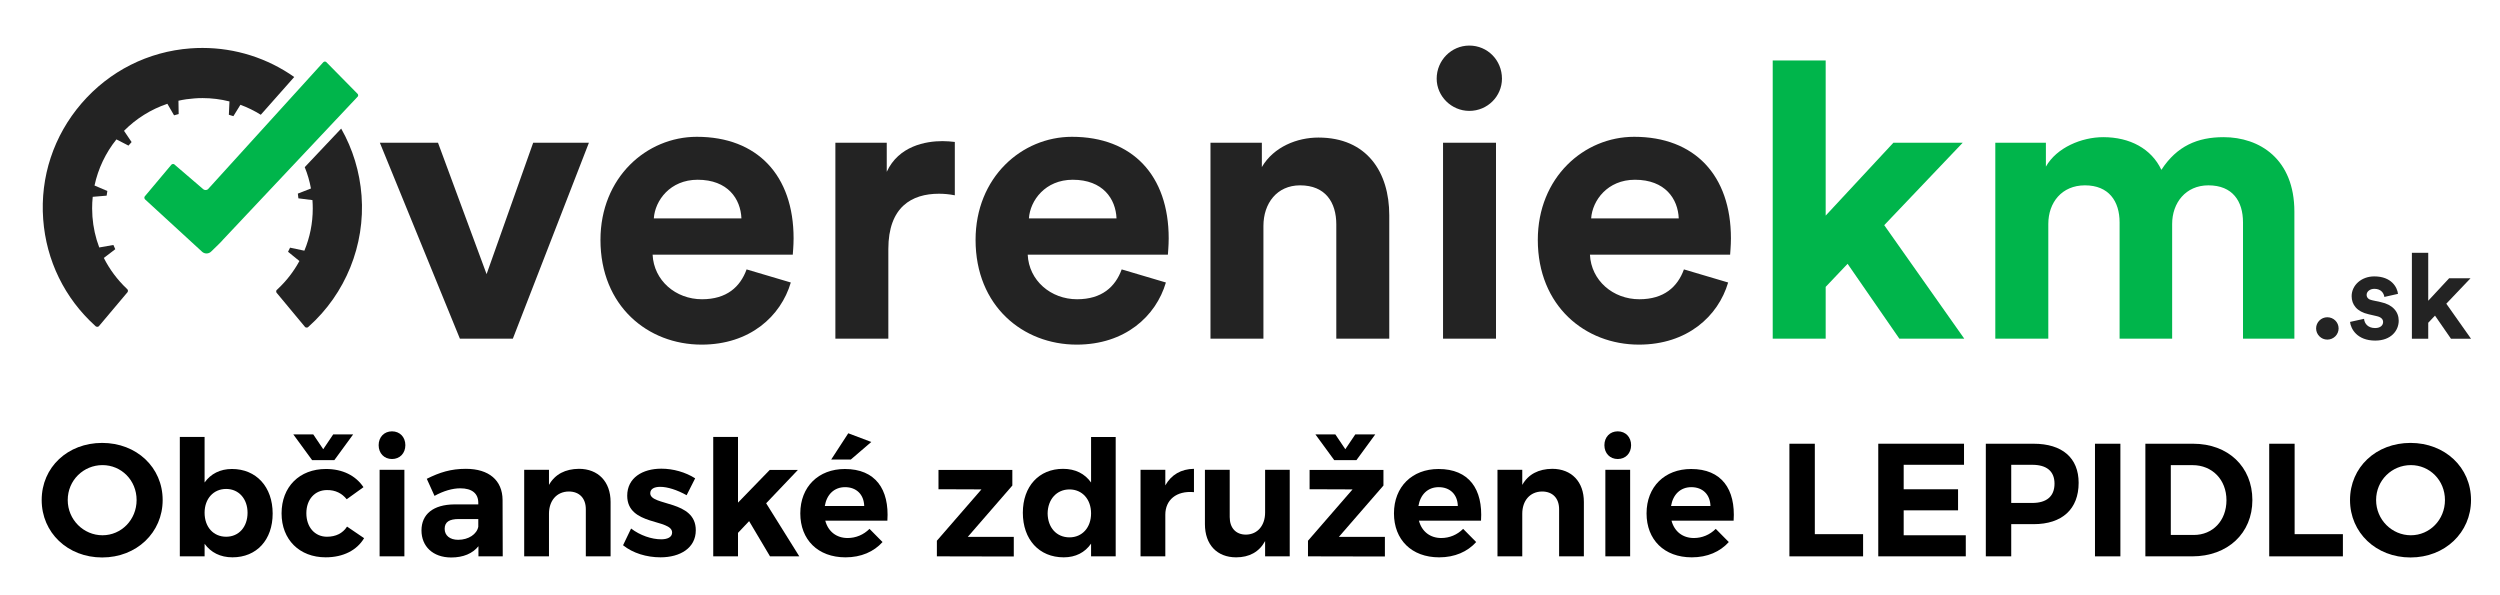
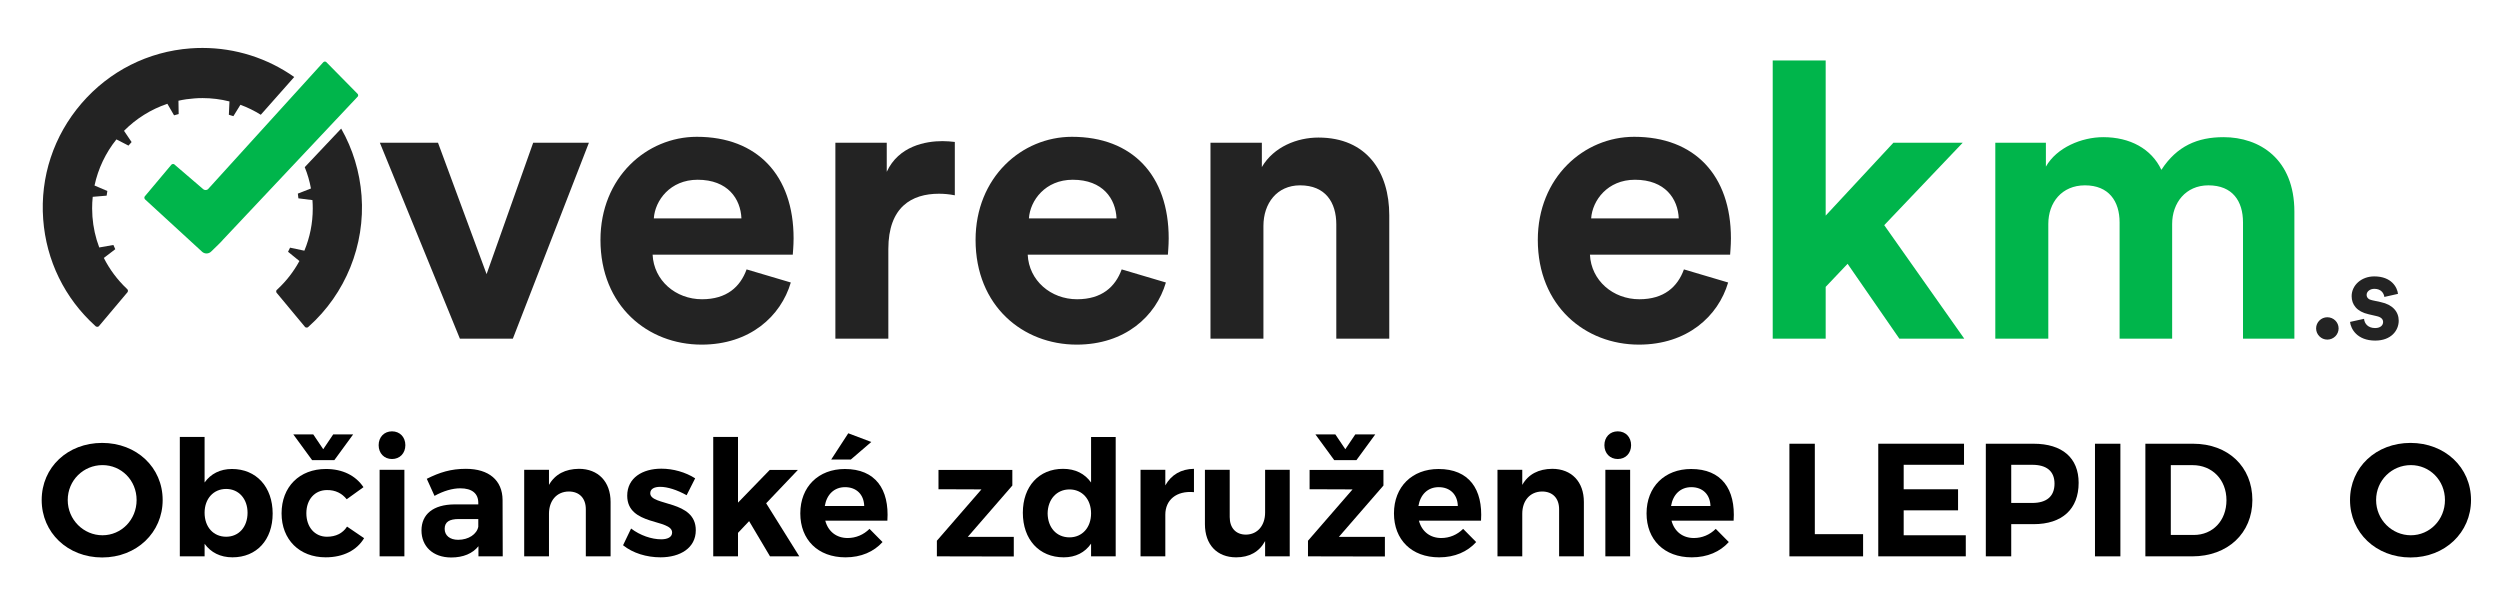
<svg xmlns="http://www.w3.org/2000/svg" version="1.1" id="Layer_1" x="0px" y="0px" width="140px" height="33.333px" viewBox="0 0 140 33.333" enable-background="new 0 0 140 33.333" xml:space="preserve">
  <g>
    <path fill="#232323" d="M28.72,18.965h-2.966L21.272,7.993h3.256l2.721,7.359l2.609-7.359h3.121L28.72,18.965z" />
    <path fill="#232323" d="M44.285,15.82c-0.558,1.896-2.297,3.479-4.995,3.479c-3.011,0-5.664-2.163-5.664-5.864   c0-3.502,2.587-5.774,5.396-5.774c3.39,0,5.419,2.162,5.419,5.685c0,0.425-0.045,0.87-0.045,0.914h-7.85   c0.067,1.45,1.294,2.498,2.766,2.498c1.383,0,2.142-0.691,2.497-1.672L44.285,15.82z M41.52,12.23   c-0.045-1.092-0.758-2.164-2.453-2.164c-1.539,0-2.387,1.161-2.453,2.164H41.52z" />
    <path fill="#232323" d="M53.471,10.937c-0.334-0.066-0.623-0.088-0.892-0.088c-1.517,0-2.832,0.735-2.832,3.099v5.018h-2.966V7.993   h2.877v1.628c0.668-1.449,2.186-1.718,3.122-1.718c0.245,0,0.468,0.022,0.69,0.046V10.937z" />
    <path fill="#232323" d="M65.29,15.82c-0.557,1.896-2.296,3.479-4.994,3.479c-3.012,0-5.664-2.163-5.664-5.864   c0-3.502,2.586-5.774,5.396-5.774c3.389,0,5.419,2.162,5.419,5.685c0,0.425-0.045,0.87-0.045,0.914h-7.85   c0.066,1.45,1.293,2.498,2.765,2.498c1.383,0,2.141-0.691,2.498-1.672L65.29,15.82z M62.525,12.23   c-0.044-1.092-0.759-2.164-2.452-2.164c-1.539,0-2.387,1.161-2.454,2.164H62.525z" />
    <path fill="#232323" d="M70.752,18.965h-2.965V7.993h2.877v1.361c0.668-1.139,1.984-1.651,3.166-1.651   c2.721,0,3.969,1.94,3.969,4.349v6.913h-2.966v-6.4c0-1.227-0.603-2.186-2.028-2.186c-1.294,0-2.053,1.005-2.053,2.274V18.965z" />
-     <path fill="#232323" d="M82.282,2.552c1.025,0,1.828,0.826,1.828,1.853c0,0.98-0.803,1.805-1.828,1.805   c-1.004,0-1.828-0.824-1.828-1.805C80.454,3.378,81.278,2.552,82.282,2.552z M80.81,18.965V7.993h2.966v10.972H80.81z" />
    <path fill="#232323" d="M96.776,15.82c-0.557,1.896-2.297,3.479-4.995,3.479c-3.011,0-5.664-2.163-5.664-5.864   c0-3.502,2.587-5.774,5.396-5.774c3.39,0,5.419,2.162,5.419,5.685c0,0.425-0.045,0.87-0.045,0.914h-7.85   c0.067,1.45,1.293,2.498,2.766,2.498c1.382,0,2.141-0.691,2.497-1.672L96.776,15.82z M94.01,12.23   c-0.044-1.092-0.758-2.164-2.453-2.164c-1.538,0-2.385,1.161-2.452,2.164H94.01z" />
    <path fill="#00B54B" d="M105.517,12.609l4.481,6.355h-3.635l-2.898-4.191l-1.227,1.292v2.899h-2.966V3.386h2.966v8.688l3.791-4.08   h3.881L105.517,12.609z" />
    <path fill="#00B54B" d="M111.737,18.965V7.993h2.833v1.338c0.603-1.069,2.007-1.65,3.211-1.65c1.495,0,2.698,0.647,3.256,1.83   c0.87-1.339,2.029-1.83,3.479-1.83c2.028,0,3.969,1.227,3.969,4.171v7.113h-2.877v-6.512c0-1.182-0.58-2.074-1.939-2.074   c-1.271,0-2.029,0.982-2.029,2.163v6.423h-2.943v-6.512c0-1.182-0.602-2.074-1.94-2.074c-1.294,0-2.052,0.959-2.052,2.163v6.423   H111.737z" />
    <path fill="#232323" d="M130.329,17.766c0.352,0,0.633,0.28,0.633,0.625s-0.281,0.627-0.633,0.627   c-0.344,0-0.627-0.282-0.627-0.627S129.985,17.766,130.329,17.766z" />
    <path fill="#232323" d="M132.387,17.854c0.021,0.268,0.221,0.517,0.62,0.517c0.302,0,0.447-0.159,0.447-0.338   c0-0.151-0.104-0.275-0.365-0.331l-0.448-0.104c-0.653-0.144-0.949-0.537-0.949-1.012c0-0.605,0.537-1.108,1.268-1.108   c0.963,0,1.287,0.613,1.328,0.978l-0.764,0.172c-0.028-0.199-0.173-0.454-0.559-0.454c-0.24,0-0.434,0.145-0.434,0.337   c0,0.167,0.124,0.269,0.311,0.303l0.48,0.104c0.669,0.138,1.006,0.544,1.006,1.04c0,0.552-0.427,1.115-1.314,1.115   c-1.02,0-1.371-0.66-1.412-1.046L132.387,17.854z" />
-     <path fill="#232323" d="M136.993,17.007l1.385,1.963h-1.123l-0.895-1.295l-0.379,0.399v0.896h-0.915v-4.812h0.915v2.684l1.171-1.26   h1.198L136.993,17.007z" />
    <g>
      <g>
        <path fill="#232323" d="M16.477,4.312l-1.873,2.115c-0.359-0.225-0.743-0.413-1.141-0.559L13.07,6.505     c-0.084-0.027-0.168-0.055-0.254-0.078L12.85,5.68c-0.491-0.123-0.998-0.187-1.504-0.187c-0.154,0-0.311,0.004-0.465,0.018     c-0.297,0.021-0.595,0.063-0.888,0.129l0.012,0.747C9.918,6.408,9.833,6.433,9.747,6.458L9.373,5.812     c-0.912,0.306-1.751,0.83-2.428,1.514L7.37,7.956C7.31,8.021,7.251,8.087,7.195,8.154L6.52,7.806     c-0.604,0.751-1.028,1.644-1.227,2.583l0.718,0.306c-0.016,0.088-0.028,0.174-0.039,0.261l-0.779,0.066     c-0.023,0.213-0.034,0.43-0.034,0.646c0,0.149,0.006,0.3,0.017,0.461c0.044,0.595,0.172,1.178,0.381,1.729l0.792-0.14     c0.034,0.08,0.07,0.16,0.106,0.237l-0.641,0.49c0.319,0.636,0.762,1.229,1.287,1.724l0.001,0.001l0.033,0.033     c0.001,0.001,0.001,0.002,0.002,0.003c0,0.001,0.001,0.001,0.001,0.001c0.017,0.024,0.027,0.054,0.027,0.082     c0,0.022-0.006,0.045-0.016,0.063l-0.042,0.05l-1.542,1.831l-0.028,0.033c0,0.001,0,0.001-0.002,0.001     c-0.004,0.004-0.009,0.009-0.014,0.012c-0.022,0.015-0.049,0.022-0.078,0.022c-0.023,0-0.044-0.006-0.062-0.014     c-0.004-0.002-0.008-0.005-0.012-0.006c-0.013-0.012-0.026-0.024-0.04-0.037C3.621,16.7,2.589,14.59,2.419,12.284     C2.242,9.908,3.004,7.603,4.564,5.791c1.561-1.812,3.729-2.906,6.106-3.082c0.224-0.017,0.45-0.024,0.674-0.024     C13.186,2.685,14.978,3.257,16.477,4.312z" />
        <path fill="#232323" d="M17.289,18.286c0,0.001,0,0.001-0.001,0.002c-0.014,0.014-0.029,0.026-0.045,0.038     c-0.02,0.014-0.045,0.019-0.069,0.019c-0.022,0-0.044-0.005-0.062-0.014c-0.004-0.002-0.008-0.005-0.012-0.006     c-0.004-0.003-0.008-0.005-0.012-0.008c0-0.002-0.002-0.002-0.002-0.002c-0.002-0.001-0.003-0.002-0.004-0.005l-0.033-0.04     c0,0-0.002,0-0.002-0.002l-1.535-1.847l-0.014-0.017c-0.002-0.002-0.004-0.002-0.004-0.003c-0.002-0.003-0.004-0.006-0.006-0.009     c0-0.002-0.003-0.005-0.003-0.005c-0.012-0.021-0.018-0.044-0.018-0.067c0-0.025,0.007-0.051,0.019-0.071     c0.023-0.02,0.045-0.04,0.065-0.061c0.487-0.455,0.896-0.982,1.216-1.571l-0.637-0.517c0.04-0.077,0.078-0.154,0.113-0.231     l0.801,0.17c0.312-0.751,0.47-1.546,0.47-2.361c0-0.161-0.006-0.316-0.017-0.472l-0.787-0.099     c-0.01-0.089-0.02-0.179-0.031-0.265l0.734-0.287c-0.075-0.408-0.191-0.81-0.348-1.194l2.041-2.16     c0.648,1.14,1.04,2.416,1.141,3.76C20.454,13.723,19.35,16.447,17.289,18.286z" />
      </g>
    </g>
    <path fill="#00B54B" d="M20.057,5.338c0,0.025-0.007,0.048-0.02,0.066c0,0.001-0.001,0.001-0.001,0.001l-0.028,0.03l-7.528,7.996   c-0.033,0.055-0.395,0.407-0.653,0.654c-0.067,0.067-0.16,0.109-0.262,0.109c-0.089,0-0.172-0.033-0.236-0.086   c-0.008-0.008-0.019-0.017-0.027-0.025l-3.167-2.907c-0.008-0.007-0.015-0.014-0.021-0.021c0-0.001,0-0.001,0-0.001   c-0.019-0.023-0.03-0.053-0.03-0.082c0-0.027,0.008-0.052,0.022-0.074c0.006-0.007,0.012-0.014,0.019-0.022l0.001-0.001L9.583,9.24   c0.006-0.006,0.012-0.014,0.019-0.022c0.023-0.021,0.055-0.035,0.09-0.035c0.027,0,0.052,0.01,0.073,0.022h0.001l0.029,0.03   l1.594,1.367c0.035,0.025,0.078,0.041,0.125,0.041c0.051,0,0.097-0.018,0.133-0.047l0.04-0.045l6.403-7.05h0.001l0.021-0.023   c0.022-0.019,0.051-0.031,0.082-0.031c0.026,0,0.049,0.009,0.068,0.022c0.003,0.001,0.004,0.002,0.006,0.004l0.025,0.025   c0.002,0.001,0.002,0.002,0.003,0.003l1.707,1.733c0.003,0.001,0.003,0.002,0.005,0.005l0.024,0.025   c0.003,0.001,0.003,0.002,0.004,0.004C20.049,5.289,20.057,5.312,20.057,5.338z" />
    <line fill="none" x1="8.125" y1="10.976" x2="8.107" y2="10.998" />
  </g>
  <g>
    <path d="M9.109,28.002c0,1.82-1.459,3.216-3.388,3.216c-1.928,0-3.387-1.387-3.387-3.216c0-1.838,1.459-3.199,3.387-3.199   C7.649,24.804,9.109,26.173,9.109,28.002z M3.793,28.002c0,1.108,0.892,1.973,1.946,1.973c1.054,0,1.911-0.865,1.911-1.973   s-0.856-1.956-1.911-1.956C4.676,26.047,3.793,26.894,3.793,28.002z" />
    <path d="M15.269,28.759c0,1.469-0.892,2.451-2.252,2.451c-0.676,0-1.208-0.271-1.559-0.757v0.703H10.07V24.47h1.387v2.55   c0.343-0.486,0.874-0.757,1.532-0.757C14.349,26.263,15.269,27.263,15.269,28.759z M13.863,28.714c0-0.774-0.487-1.333-1.198-1.333   c-0.712,0-1.208,0.549-1.208,1.333c0,0.802,0.496,1.343,1.208,1.343C13.376,30.057,13.863,29.507,13.863,28.714z" />
    <path d="M20.354,27.282l-0.938,0.676c-0.261-0.325-0.63-0.523-1.107-0.514c-0.676,0-1.153,0.522-1.153,1.297   c0,0.784,0.478,1.316,1.153,1.316c0.496,0,0.883-0.19,1.126-0.568l0.955,0.649c-0.405,0.675-1.163,1.072-2.153,1.072   c-1.469,0-2.469-0.992-2.469-2.46c0-1.487,1-2.487,2.487-2.487C19.183,26.263,19.921,26.632,20.354,27.282z M17.542,24.326   l0.559,0.83l0.559-0.83h1.117l-1.054,1.442h-1.244l-1.054-1.442H17.542z" />
    <path d="M22.7,24.93c0,0.451-0.307,0.775-0.748,0.775c-0.441,0-0.748-0.324-0.748-0.775c0-0.45,0.307-0.775,0.748-0.775   C22.394,24.155,22.7,24.479,22.7,24.93z M21.258,31.156v-4.847h1.388v4.847H21.258z" />
    <path d="M26.793,30.588c-0.325,0.406-0.847,0.631-1.523,0.631c-1.036,0-1.667-0.631-1.667-1.513c0-0.911,0.658-1.451,1.848-1.46   h1.333v-0.09c0-0.514-0.342-0.811-1.009-0.811c-0.433,0-0.937,0.144-1.442,0.424L23.9,26.813c0.721-0.36,1.343-0.559,2.19-0.559   c1.297,0,2.045,0.649,2.054,1.739l0.009,3.163h-1.36V30.588z M26.784,29.499v-0.433h-1.09c-0.532,0-0.793,0.162-0.793,0.55   c0,0.369,0.288,0.613,0.757,0.613C26.243,30.228,26.703,29.913,26.784,29.499z" />
    <path d="M34.193,28.11v3.045h-1.387v-2.64c0-0.613-0.361-0.991-0.955-0.991c-0.694,0.009-1.108,0.532-1.108,1.243v2.388h-1.388   v-4.847h1.388v0.847c0.342-0.604,0.919-0.892,1.676-0.901C33.5,26.254,34.193,26.975,34.193,28.11z" />
    <path d="M38.929,26.786l-0.478,0.946c-0.532-0.297-1.072-0.469-1.478-0.469c-0.324,0-0.559,0.108-0.559,0.36   c0,0.73,2.559,0.361,2.55,2.073c0,0.991-0.875,1.514-1.974,1.514c-0.784,0-1.549-0.235-2.099-0.676l0.45-0.937   c0.504,0.387,1.153,0.604,1.685,0.604c0.352,0,0.612-0.118,0.612-0.379c0-0.774-2.514-0.36-2.514-2.063c0-1,0.856-1.513,1.91-1.513   C37.703,26.246,38.388,26.443,38.929,26.786z" />
    <path d="M41.328,29.84v1.315h-1.387V24.47h1.387v3.677l1.775-1.829h1.577l-1.775,1.865l1.856,2.973h-1.64l-1.171-1.973   L41.328,29.84z" />
    <path d="M49.693,29.156h-3.478c0.162,0.613,0.631,0.973,1.252,0.973c0.459,0,0.892-0.18,1.225-0.513l0.73,0.739   c-0.487,0.541-1.198,0.856-2.073,0.856c-1.55,0-2.532-0.992-2.532-2.46c0-1.495,1.019-2.487,2.496-2.487   C49.017,26.263,49.811,27.39,49.693,29.156z M48.396,28.335c-0.018-0.64-0.433-1.054-1.072-1.054c-0.613,0-1.027,0.414-1.135,1.054   H48.396z M46.548,25.732l0.955-1.469l1.289,0.487l-1.144,0.982H46.548z" />
    <path d="M54.195,30.065h2.577v1.099l-4.307-0.009v-0.874l2.496-2.875l-2.406-0.009v-1.082h4.136v0.875L54.195,30.065z" />
    <path d="M62.479,31.156H61.1v-0.712c-0.343,0.496-0.865,0.767-1.532,0.767c-1.378,0-2.289-1-2.289-2.497   c0-1.477,0.901-2.459,2.253-2.459c0.685,0,1.217,0.27,1.568,0.766v-2.55h1.379V31.156z M61.1,28.75   c0-0.792-0.496-1.342-1.208-1.342c-0.721,0-1.216,0.559-1.225,1.342c0.009,0.793,0.496,1.342,1.225,1.342   C60.604,30.092,61.1,29.543,61.1,28.75z" />
    <path d="M65.258,27.182c0.333-0.595,0.883-0.919,1.604-0.928v1.306c-0.991-0.09-1.604,0.442-1.604,1.262v2.333H63.87v-4.847h1.388   V27.182z" />
    <path d="M72.225,31.156h-1.379V30.3c-0.333,0.613-0.892,0.911-1.622,0.911c-1.072,0-1.748-0.712-1.748-1.857v-3.045h1.388v2.648   c0,0.613,0.351,0.982,0.91,0.982c0.667-0.009,1.072-0.532,1.072-1.234v-2.396h1.379V31.156z" />
    <path d="M74.977,30.065h2.577v1.099l-4.307-0.009v-0.874l2.496-2.875l-2.406-0.009v-1.082h4.136v0.875L74.977,30.065z    M74.779,24.326l0.559,0.83l0.559-0.83h1.118l-1.055,1.442h-1.243l-1.054-1.442H74.779z" />
    <path d="M82.937,29.156h-3.478c0.162,0.613,0.631,0.973,1.252,0.973c0.459,0,0.892-0.18,1.225-0.513l0.73,0.739   c-0.487,0.541-1.198,0.856-2.072,0.856c-1.55,0-2.532-0.992-2.532-2.46c0-1.495,1.019-2.487,2.496-2.487   C82.261,26.263,83.054,27.39,82.937,29.156z M81.639,28.335c-0.018-0.64-0.432-1.054-1.072-1.054c-0.613,0-1.027,0.414-1.135,1.054   H81.639z" />
    <path d="M88.697,28.11v3.045H87.31v-2.64c0-0.613-0.361-0.991-0.955-0.991c-0.694,0.009-1.108,0.532-1.108,1.243v2.388h-1.388   v-4.847h1.388v0.847c0.342-0.604,0.919-0.892,1.676-0.901C88.004,26.254,88.697,26.975,88.697,28.11z" />
    <path d="M91.342,24.93c0,0.451-0.306,0.775-0.748,0.775c-0.441,0-0.748-0.324-0.748-0.775c0-0.45,0.307-0.775,0.748-0.775   C91.036,24.155,91.342,24.479,91.342,24.93z M89.9,31.156v-4.847h1.388v4.847H89.9z" />
    <path d="M97.083,29.156h-3.479c0.163,0.613,0.631,0.973,1.253,0.973c0.459,0,0.892-0.18,1.225-0.513l0.73,0.739   c-0.487,0.541-1.198,0.856-2.073,0.856c-1.549,0-2.532-0.992-2.532-2.46c0-1.495,1.019-2.487,2.496-2.487   C96.407,26.263,97.201,27.39,97.083,29.156z M95.786,28.335c-0.018-0.64-0.432-1.054-1.072-1.054c-0.613,0-1.027,0.414-1.135,1.054   H95.786z" />
    <path d="M104.333,29.913v1.243h-4.126v-6.307h1.423v5.064H104.333z" />
    <path d="M106.606,26.029v1.37h3.045v1.18h-3.045v1.396h3.478v1.18h-4.901v-6.307h4.802v1.18H106.606z" />
    <path d="M113.882,24.849c1.603,0,2.522,0.793,2.522,2.189c0,1.469-0.919,2.315-2.522,2.315h-1.253v1.802h-1.423v-6.307H113.882z    M112.629,28.165h1.18c0.793,0,1.244-0.361,1.244-1.082c0-0.703-0.451-1.054-1.244-1.054h-1.18V28.165z" />
    <path d="M117.319,31.156v-6.307h1.423v6.307H117.319z" />
    <path d="M122.817,24.849c1.956,0,3.316,1.288,3.316,3.154c0,1.856-1.379,3.153-3.37,3.153h-2.622v-6.307H122.817z M121.565,29.958   h1.288c1.055,0,1.829-0.793,1.829-1.946c0-1.162-0.811-1.964-1.892-1.964h-1.225V29.958z" />
-     <path d="M131.202,29.913v1.243h-4.126v-6.307h1.423v5.064H131.202z" />
    <path d="M138.377,28.002c0,1.82-1.46,3.216-3.388,3.216c-1.928,0-3.388-1.387-3.388-3.216c0-1.838,1.46-3.199,3.388-3.199   C136.917,24.804,138.377,26.173,138.377,28.002z M133.062,28.002c0,1.108,0.892,1.973,1.946,1.973s1.91-0.865,1.91-1.973   s-0.856-1.956-1.91-1.956C133.944,26.047,133.062,26.894,133.062,28.002z" />
  </g>
</svg>